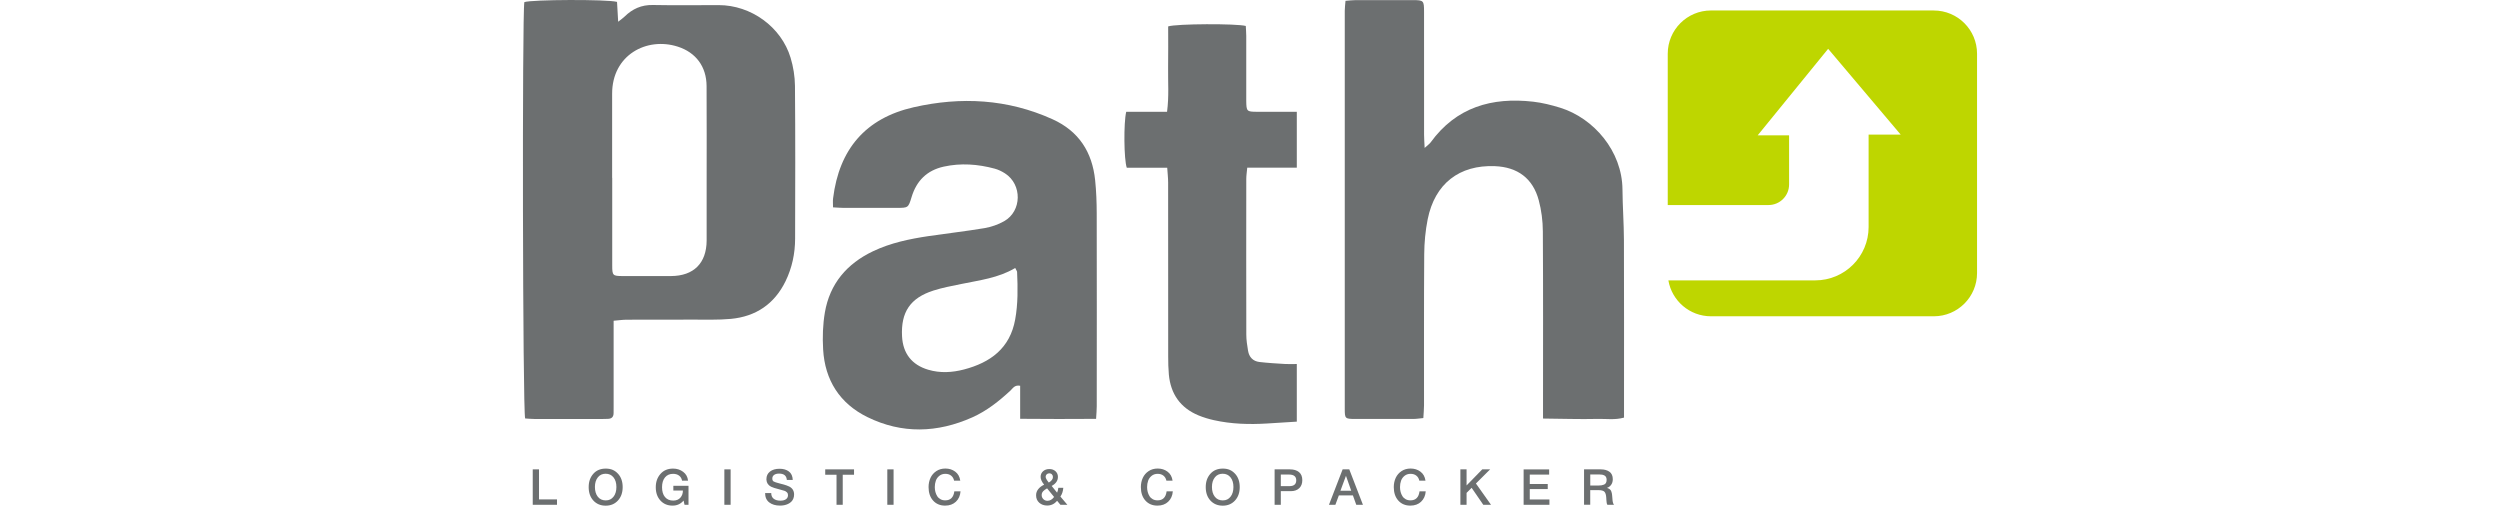
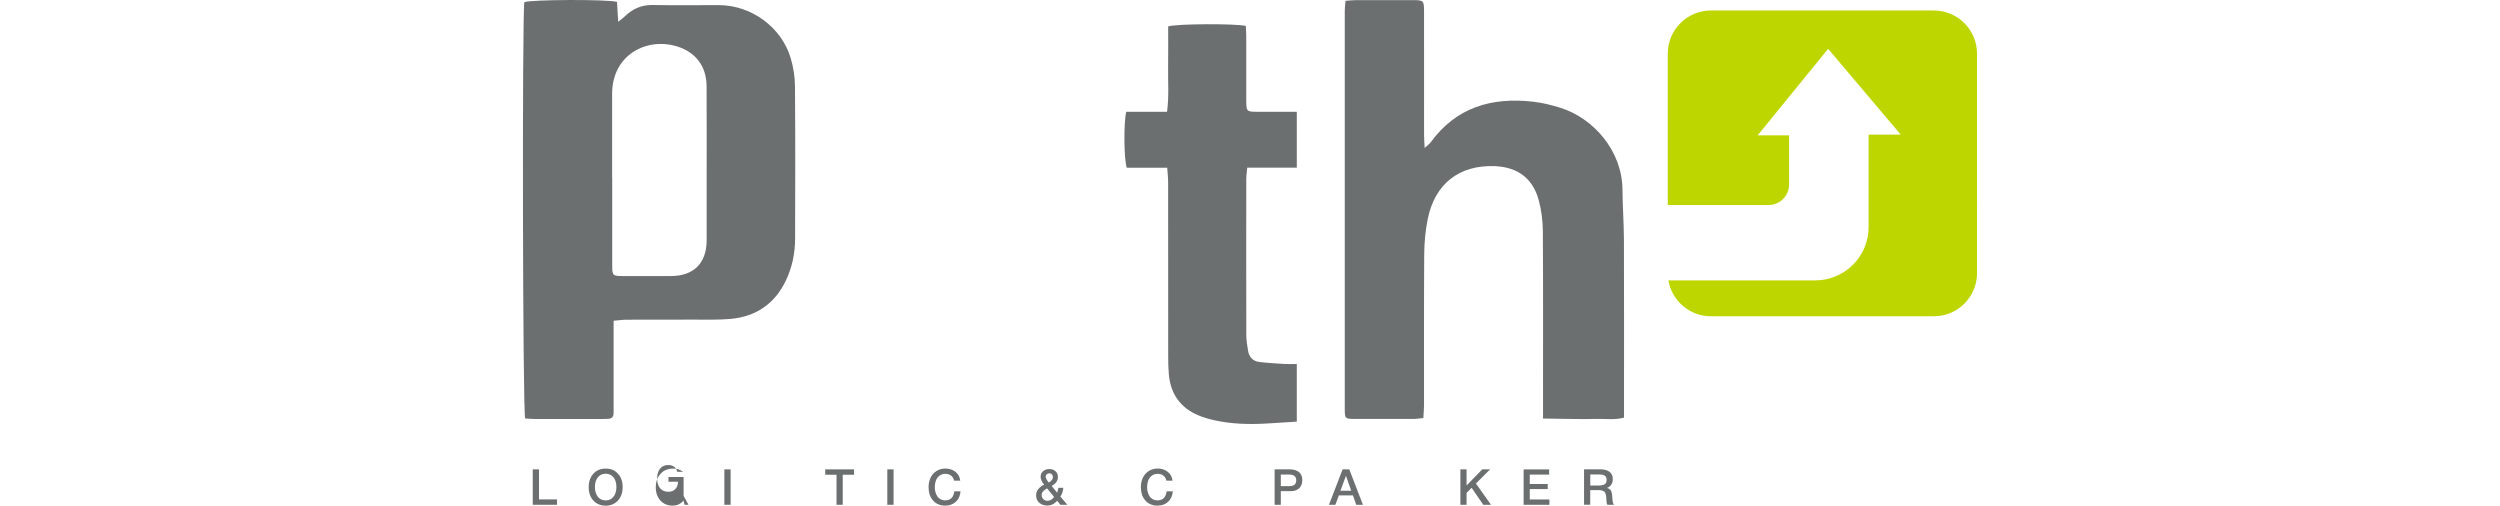
<svg xmlns="http://www.w3.org/2000/svg" id="Capa_1" viewBox="0 0 873.74 176.72">
  <defs>
    <style>      .cls-1 {        fill: #6c6f70;      }      .cls-2 {        fill: #bed600;      }    </style>
  </defs>
  <g>
    <path class="cls-1" d="M194.68,176.42h-8.49v-12.38h2.19v10.5h6.29v1.88Z" />
    <path class="cls-1" d="M215.98,165.55c1.1,1.2,1.64,2.76,1.64,4.69s-.55,3.49-1.65,4.69-2.53,1.8-4.29,1.8-3.21-.6-4.3-1.79c-1.1-1.19-1.64-2.76-1.64-4.69s.54-3.43,1.61-4.65,2.53-1.83,4.37-1.83,3.17.6,4.27,1.8ZM208.95,166.83c-.68.84-1.03,1.96-1.03,3.36s.34,2.58,1.02,3.43c.68.85,1.6,1.27,2.77,1.27s2.03-.43,2.7-1.28c.68-.85,1.02-1.99,1.02-3.4s-.34-2.54-1.02-3.38c-.68-.84-1.59-1.26-2.74-1.26s-2.05.42-2.73,1.26Z" />
-     <path class="cls-1" d="M240.63,176.42h-1.39l-.33-1.48c-.99,1.18-2.27,1.77-3.86,1.77-1.74,0-3.15-.59-4.23-1.77-1.08-1.18-1.63-2.72-1.63-4.63s.54-3.42,1.63-4.67c1.09-1.25,2.56-1.87,4.42-1.87,1.34,0,2.52.38,3.52,1.13s1.57,1.78,1.71,3.08h-2.1c-.13-.74-.47-1.32-1.03-1.75-.56-.42-1.27-.63-2.11-.63-1.19,0-2.13.42-2.82,1.25-.68.83-1.03,1.98-1.03,3.43s.34,2.61,1.03,3.43c.69.83,1.65,1.24,2.88,1.24,1.08,0,1.91-.34,2.5-1.01.59-.67.88-1.5.88-2.49h-3.34v-1.67h5.3v6.62Z" />
+     <path class="cls-1" d="M240.63,176.42h-1.39l-.33-1.48c-.99,1.18-2.27,1.77-3.86,1.77-1.74,0-3.15-.59-4.23-1.77-1.08-1.18-1.63-2.72-1.63-4.63s.54-3.42,1.63-4.67c1.09-1.25,2.56-1.87,4.42-1.87,1.34,0,2.52.38,3.52,1.13h-2.1c-.13-.74-.47-1.32-1.03-1.75-.56-.42-1.27-.63-2.11-.63-1.19,0-2.13.42-2.82,1.25-.68.83-1.03,1.98-1.03,3.43s.34,2.61,1.03,3.43c.69.83,1.65,1.24,2.88,1.24,1.08,0,1.91-.34,2.5-1.01.59-.67.88-1.5.88-2.49h-3.34v-1.67h5.3v6.62Z" />
    <path class="cls-1" d="M255.35,176.42h-2.19v-12.38h2.19v12.38Z" />
-     <path class="cls-1" d="M274.99,167.69c-.13-1.45-1.03-2.17-2.7-2.17-.74,0-1.32.15-1.74.46-.42.31-.63.73-.63,1.26,0,.5.15.84.46,1.03s.99.41,2.04.68c.28.08.49.14.64.17,1.38.35,2.32.66,2.82.94,1.1.59,1.65,1.51,1.65,2.76,0,.54-.09,1.04-.28,1.48-.19.44-.43.81-.75,1.1s-.68.54-1.11.74c-.43.2-.88.34-1.34.43-.46.09-.94.13-1.44.13-1.55,0-2.81-.37-3.77-1.11s-1.44-1.83-1.44-3.27h2.14c0,.9.3,1.57.89,2.01s1.36.65,2.31.65c.83,0,1.49-.17,1.96-.51.47-.34.7-.82.7-1.43,0-.39-.12-.72-.37-.96s-.52-.43-.81-.53c-.29-.1-.79-.25-1.51-.43-.08-.02-.14-.04-.19-.05-1.54-.39-2.56-.72-3.04-.97-1.01-.52-1.55-1.33-1.62-2.42v-.24c0-1.1.41-1.98,1.24-2.63s1.94-.98,3.33-.98,2.44.32,3.29.96c.85.64,1.29,1.62,1.34,2.94h-2.07Z" />
    <path class="cls-1" d="M298.48,165.92h-3.95v10.5h-2.17v-10.5h-3.95v-1.88h10.07v1.88Z" />
    <path class="cls-1" d="M312.3,176.42h-2.19v-12.38h2.19v12.38Z" />
    <path class="cls-1" d="M334.08,175.35c-.97.91-2.22,1.36-3.76,1.36-1.75,0-3.15-.59-4.21-1.77-1.06-1.18-1.58-2.75-1.58-4.71,0-1.18.23-2.26.68-3.23.45-.97,1.13-1.75,2.03-2.35.9-.6,1.96-.9,3.18-.9,1.31,0,2.45.36,3.43,1.09.97.72,1.56,1.77,1.76,3.14h-2.16c-.15-.74-.5-1.32-1.04-1.75s-1.22-.63-2.02-.63-1.52.23-2.1.7c-.57.46-.98,1.03-1.22,1.71-.24.68-.36,1.42-.36,2.22,0,.6.07,1.17.21,1.7s.35,1.02.63,1.47c.28.45.66.8,1.14,1.07.48.27,1.04.4,1.68.4,1.84,0,2.9-1.06,3.17-3.16h2.17c-.12,1.52-.66,2.73-1.63,3.64Z" />
    <path class="cls-1" d="M370.61,173.55l2.43,2.87h-2.43l-1.15-1.39c-.93,1.1-2.09,1.65-3.48,1.65-1.1,0-2.02-.32-2.76-.97s-1.11-1.52-1.11-2.62c0-.81.26-1.53.78-2.17s1.2-1.14,2.03-1.52c-.82-1.01-1.23-1.92-1.23-2.73s.29-1.46.86-1.97c.57-.52,1.31-.77,2.2-.77s1.59.26,2.15.77c.56.52.84,1.17.84,1.97,0,1.33-.73,2.39-2.19,3.16l1.9,2.35c.21-.44.35-1,.43-1.69h1.74c-.1,1.23-.44,2.24-1.01,3.04ZM364.56,171.72c-.34.35-.5.8-.5,1.33s.2,1.01.59,1.4c.39.39.88.58,1.44.58.87,0,1.64-.45,2.31-1.34l-2.45-3.01c-.59.34-1.06.68-1.39,1.03ZM368,166.74c0-.38-.12-.7-.36-.95-.24-.25-.54-.37-.9-.37s-.68.12-.92.35c-.24.23-.37.52-.37.87,0,.43.34,1.07,1.03,1.93l.07.09c.96-.57,1.44-1.21,1.44-1.91Z" />
    <path class="cls-1" d="M408.28,175.35c-.97.91-2.22,1.36-3.76,1.36-1.75,0-3.15-.59-4.21-1.77-1.06-1.18-1.58-2.75-1.58-4.71,0-1.18.23-2.26.68-3.23.45-.97,1.13-1.75,2.03-2.35.9-.6,1.96-.9,3.18-.9,1.31,0,2.45.36,3.43,1.09.97.72,1.56,1.77,1.76,3.14h-2.16c-.15-.74-.5-1.32-1.04-1.75s-1.22-.63-2.02-.63-1.52.23-2.1.7c-.57.46-.98,1.03-1.22,1.71-.24.68-.36,1.42-.36,2.22,0,.6.07,1.17.21,1.7s.35,1.02.63,1.47c.28.45.66.8,1.14,1.07.48.27,1.04.4,1.68.4,1.84,0,2.9-1.06,3.16-3.16h2.17c-.12,1.52-.66,2.73-1.63,3.64Z" />
-     <path class="cls-1" d="M431.64,165.55c1.1,1.2,1.64,2.76,1.64,4.69s-.55,3.49-1.65,4.69-2.53,1.8-4.29,1.8-3.21-.6-4.3-1.79c-1.1-1.19-1.64-2.76-1.64-4.69s.54-3.43,1.61-4.65,2.53-1.83,4.37-1.83,3.17.6,4.27,1.8ZM424.6,166.83c-.68.84-1.03,1.96-1.03,3.36s.34,2.58,1.02,3.43c.68.85,1.6,1.27,2.77,1.27s2.03-.43,2.7-1.28c.68-.85,1.02-1.99,1.02-3.4s-.34-2.54-1.02-3.38c-.68-.84-1.59-1.26-2.74-1.26s-2.05.42-2.73,1.26Z" />
    <path class="cls-1" d="M450.83,164.04c1.33,0,2.39.32,3.16.95.77.63,1.16,1.57,1.16,2.83,0,1.18-.36,2.12-1.08,2.81-.72.69-1.7,1.03-2.94,1.03h-3.49v4.76h-2.17v-12.38h5.37ZM447.63,169.9h3.03c1.58,0,2.37-.68,2.37-2.03s-.85-2.02-2.56-2.02h-2.83v4.05Z" />
    <path class="cls-1" d="M476.34,176.42h-2.33l-1.18-3.29h-4.9l-1.22,3.29h-2.24l4.78-12.4h2.31l4.78,12.4ZM470.41,166.29l-1.93,5.22h3.77l-1.84-5.22Z" />
-     <path class="cls-1" d="M496.67,175.35c-.97.91-2.22,1.36-3.76,1.36-1.75,0-3.15-.59-4.21-1.77-1.06-1.18-1.58-2.75-1.58-4.71,0-1.18.23-2.26.68-3.23.45-.97,1.13-1.75,2.03-2.35.9-.6,1.96-.9,3.18-.9,1.31,0,2.45.36,3.43,1.09.97.72,1.56,1.77,1.76,3.14h-2.16c-.15-.74-.5-1.32-1.04-1.75s-1.22-.63-2.02-.63-1.52.23-2.1.7c-.57.46-.98,1.03-1.22,1.71-.24.68-.36,1.42-.36,2.22,0,.6.07,1.17.21,1.7s.35,1.02.63,1.47c.28.45.66.8,1.14,1.07.48.27,1.04.4,1.68.4,1.84,0,2.9-1.06,3.16-3.16h2.17c-.12,1.52-.66,2.73-1.63,3.64Z" />
    <path class="cls-1" d="M515.83,168.98l5.27,7.44h-2.7l-4.07-5.93-1.77,1.77v4.16h-2.16v-12.38h2.16v5.62l5.48-5.62h2.75l-4.96,4.94Z" />
    <path class="cls-1" d="M541.41,165.87h-6.76v3.29h6.28v1.76h-6.28v3.65h6.87v1.86h-9.02v-12.38h8.92v1.83Z" />
    <path class="cls-1" d="M559.48,164.04c1.23,0,2.23.28,3.01.83.78.55,1.17,1.42,1.17,2.62,0,.74-.18,1.38-.54,1.9-.36.53-.86.91-1.51,1.14.3.07.56.17.78.31.22.14.39.29.51.45s.22.37.3.63c.08.26.14.48.17.67.03.19.06.44.08.76.01.08.03.24.04.47.02.23.03.39.04.46,0,.08.02.21.03.39.02.19.03.32.04.39s.03.19.06.33c.03.14.06.26.08.33.02.08.05.16.09.26.04.1.08.18.12.25.05.07.1.13.16.19h-2.33s-.07-.1-.1-.17c-.03-.06-.06-.13-.08-.21-.02-.08-.04-.15-.05-.21-.01-.06-.03-.15-.04-.26-.02-.11-.03-.2-.03-.27l-.03-.31-.03-.31c0-.07,0-.19-.02-.37s-.02-.3-.02-.36c-.06-1.01-.27-1.7-.63-2.08-.37-.38-1.06-.57-2.08-.57h-2.89v5.11h-2.16v-12.38h5.86ZM555.78,169.69h2.87c.42,0,.77-.02,1.06-.07.29-.05.58-.13.88-.25s.52-.32.68-.6c.16-.28.24-.63.24-1.06,0-.39-.07-.72-.21-.98-.14-.26-.34-.45-.6-.58s-.53-.21-.8-.26c-.27-.05-.59-.07-.96-.07h-3.15v3.88Z" />
  </g>
  <path class="cls-2" d="M675.86,3.66h-77.88c-8.35,0-15.11,6.77-15.11,15.11v52.89h35.22c3.97,0,7.19-3.22,7.19-7.19v-17.18h-10.97l24.62-30.23,25.35,29.98h-11.21v32.3c0,10.3-8.35,18.65-18.65,18.65h-51.33c1.22,7.13,7.42,12.55,14.89,12.55h77.88c8.35,0,15.11-6.77,15.11-15.11V18.78c0-8.35-6.77-15.11-15.11-15.11Z" />
  <g>
    <path class="cls-1" d="M214.46,112.09c0,1.46,0,2.65,0,3.85,0,8.68,0,17.36,0,26.04,0,.78-.02,1.56-.01,2.34.01,1.37-.66,2.05-2.02,2.07-.56,0-1.11.04-1.67.04-8.01,0-16.02,0-24.03,0-1.09,0-2.19-.12-3.19-.18-.87-2.63-1.07-141.75-.28-145.51,2.57-.9,28.77-1.03,32.39-.08.12,2.06.24,4.22.4,6.94,1-.79,1.68-1.24,2.25-1.81,2.74-2.69,5.9-4.12,9.86-4.04,7.67.15,15.35.04,23.02.04,11.29,0,21.87,7.6,25.13,18.4.95,3.15,1.5,6.54,1.53,9.83.15,17.8.1,35.6.05,53.41-.01,5.17-1.07,10.18-3.34,14.85-3.88,7.96-10.38,12.35-19.11,13.17-4.41.41-8.89.24-13.33.26-7.67.03-15.35,0-23.02.03-1.41,0-2.83.21-4.62.36ZM213.97,62.15c0,10.23-.02,20.45,0,30.68,0,3.44.21,3.63,3.55,3.65,5.67.03,11.34.03,17,0,7.93-.04,12.41-4.5,12.45-12.4.03-6.56,0-13.12,0-19.68,0-11.45.05-22.9-.02-34.35-.04-6.77-3.74-11.72-10.07-13.75-10.88-3.49-22.98,2.94-22.94,16.49.03,9.78,0,19.57,0,29.35Z" />
    <path class="cls-1" d="M497.45,146.11c-1.32.12-2.4.31-3.47.31-6.78.03-13.57.03-20.35,0-3.53-.01-3.64-.11-3.64-3.5,0-46.39,0-92.79,0-139.18,0-1.07.16-2.15.26-3.45,1.37-.1,2.46-.25,3.55-.25,6.67-.02,13.35-.03,20.02,0,3.74.02,3.87.16,3.88,4.02.01,14.35,0,28.7.01,43.06,0,1.28.11,2.57.2,4.58,1.08-.99,1.69-1.39,2.09-1.93,8.95-12.33,21.42-15.87,35.85-14.23,3.17.36,6.34,1.16,9.4,2.1,11.77,3.64,21.7,15.19,21.8,28.59.04,5.89.49,11.78.51,17.67.07,19.25.03,38.49.03,57.74,0,1.33,0,2.65,0,4.31-3.18.9-6.29.38-9.33.46-3.11.09-6.23.04-9.34.01-3.07-.02-6.14-.09-9.64-.14v-4.35c0-20.36.07-40.72-.06-61.08-.02-3.63-.49-7.35-1.43-10.85-2.05-7.67-7.4-11.61-15.34-11.93-12.43-.49-20.99,6.14-23.48,18.56-.8,4-1.18,8.16-1.21,12.25-.13,17.58-.05,35.16-.07,52.74,0,1.41-.15,2.82-.24,4.49Z" />
-     <path class="cls-1" d="M383.08,146.39c-8.89.06-17.49.07-26.54-.02v-11.55c-1.95-.37-2.57.92-3.39,1.68-4.02,3.73-8.31,7.12-13.32,9.36-12.21,5.45-24.59,5.86-36.7-.1-9.65-4.75-14.83-12.89-15.45-23.63-.25-4.29-.11-8.7.61-12.93,1.72-10.05,7.7-17.04,16.81-21.38,6.18-2.95,12.81-4.32,19.53-5.32,6.48-.96,12.99-1.68,19.45-2.77,2.36-.4,4.77-1.24,6.86-2.42,6.23-3.52,6.35-12.81.31-16.71-1.11-.71-2.35-1.32-3.62-1.66-5.87-1.58-11.82-2.02-17.81-.7-5.86,1.3-9.51,4.94-11.23,10.66-1.14,3.77-1.2,3.75-5.21,3.75-6.23,0-12.45,0-18.68,0-1.08,0-2.16-.11-3.56-.18,0-1.23-.1-2.2.02-3.15,2.12-17.14,11.32-28,28.14-31.83,16.52-3.76,32.87-2.92,48.58,4.2,9.2,4.17,13.85,11.49,14.87,21.29.4,3.86.54,7.76.55,11.65.05,22.46.03,44.93.01,67.4,0,1.3-.13,2.6-.23,4.36ZM354.82,93.66c-5.96,3.54-12.5,4.27-18.88,5.6-3.25.67-6.54,1.27-9.69,2.28-8.13,2.6-11.42,7.54-10.99,16,.31,5.99,3.41,9.98,9.15,11.68,4.16,1.24,8.38.99,12.5-.09,9.24-2.42,16.07-7.4,17.89-17.47,1-5.5.92-11.04.67-16.59-.01-.3-.26-.58-.65-1.4Z" />
    <path class="cls-1" d="M453.23,39.07v19.53h-17.32c-.15,1.61-.34,2.79-.34,3.97-.02,18.13-.03,36.26.01,54.39,0,1.88.3,3.76.61,5.62.36,2.21,1.71,3.66,3.95,3.93,2.97.35,5.96.52,8.95.7,1.3.08,2.6.01,4.14.01v20.14c-3.57.22-6.98.44-10.39.65-6.24.38-12.45.2-18.57-1.16-1.83-.41-3.66-.95-5.39-1.67-6.35-2.63-9.74-7.5-10.37-14.29-.19-2.1-.23-4.22-.23-6.33-.02-20.24,0-40.48-.02-60.73,0-1.62-.19-3.24-.32-5.2h-14.13c-1.01-2.8-1.13-15.71-.2-19.56h14.27c.72-5.42.3-10.41.37-15.37.07-4.87.02-9.75.02-14.47,2.89-.95,23.84-1.03,27.13-.16.05,1.09.15,2.29.16,3.48.02,6.78,0,13.57,0,20.35,0,.78,0,1.56,0,2.34.05,3.67.17,3.81,3.72,3.83,3.45.03,6.89,0,10.34,0,1.09,0,2.18,0,3.62,0Z" />
  </g>
</svg>